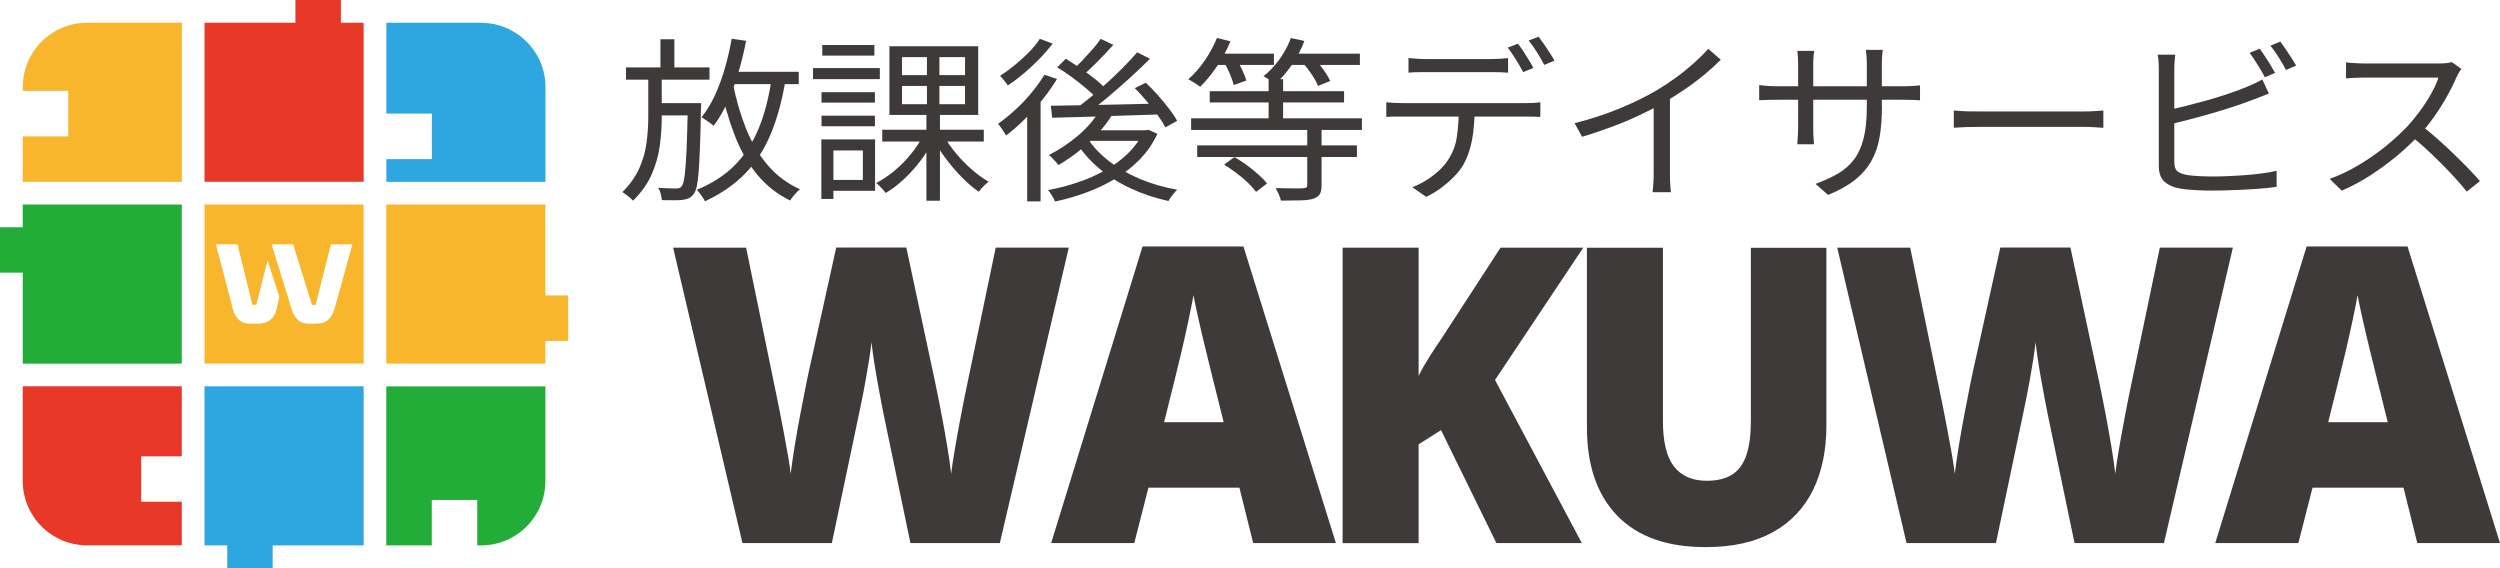
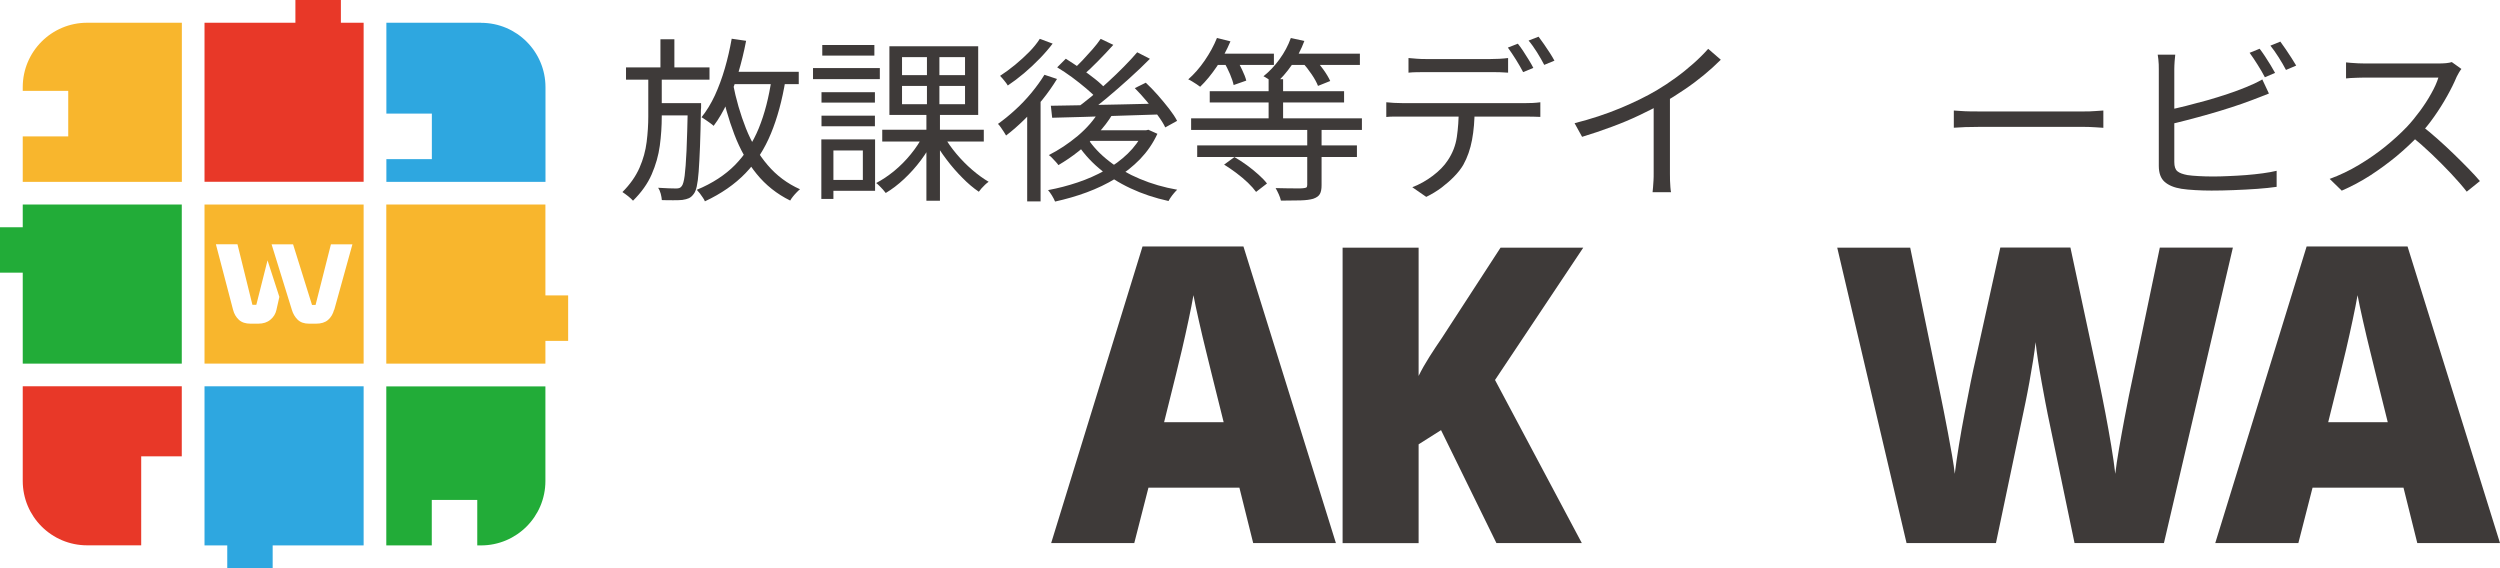
<svg xmlns="http://www.w3.org/2000/svg" id="_レイヤー_2" data-name="レイヤー 2" viewBox="0 0 321 72.95">
  <defs>
    <style>
      .cls-1 {
        fill: #3e3a39;
      }

      .cls-1, .cls-2, .cls-3, .cls-4, .cls-5 {
        stroke-width: 0px;
      }

      .cls-2 {
        fill: #22ac38;
      }

      .cls-3 {
        fill: #e83828;
      }

      .cls-4 {
        fill: #f8b62d;
      }

      .cls-5 {
        fill: #2ea7e0;
      }
    </style>
  </defs>
  <g id="logo4">
    <g>
      <g>
        <polygon class="cls-3" points="43.77 2.92 43.77 0 37.93 0 37.93 2.92 26.26 2.92 26.26 23.34 46.69 23.34 46.69 2.92 43.77 2.92" />
        <polygon class="cls-5" points="46.69 49.6 26.26 49.6 26.26 70.03 29.18 70.03 29.18 72.95 35.01 72.95 35.01 70.03 46.69 70.03 46.69 49.6" />
        <polygon class="cls-4" points="72.95 37.93 70.03 37.93 70.03 26.26 49.6 26.26 49.6 46.69 70.03 46.69 70.03 43.77 72.95 43.77 72.95 37.93" />
        <polygon class="cls-2" points="2.92 26.26 2.92 29.18 0 29.18 0 35.01 2.92 35.01 2.92 46.69 23.34 46.69 23.34 26.26 2.92 26.26" />
-         <path class="cls-3" d="M18.13,64.43v-5.84h5.21v-8.99H2.92v12.15c0,4.57,3.7,8.27,8.27,8.27h12.15v-5.6h-5.21Z" />
+         <path class="cls-3" d="M18.13,64.43v-5.84h5.21v-8.99H2.92v12.15c0,4.57,3.7,8.27,8.27,8.27h12.15h-5.21Z" />
        <path class="cls-2" d="M49.6,49.6v20.43h5.84v-5.84h5.84v5.84h.48c4.57,0,8.27-3.7,8.27-8.27v-12.15h-20.43Z" />
        <path class="cls-4" d="M11.19,2.92C6.62,2.92,2.92,6.62,2.92,11.19v.48h5.84v5.84H2.92v5.84h20.43V2.92h-12.15Z" />
        <path class="cls-5" d="M61.76,2.92h-12.15v11.67h5.84v5.84h-5.84v2.92h20.43v-12.15c0-4.57-3.7-8.27-8.27-8.27Z" />
        <path class="cls-4" d="M26.26,26.26v20.43h20.43v-20.43h-20.43ZM35.5,39.77c-.11.52-.37.94-.78,1.28-.4.34-.92.51-1.56.51h-.99c-.63,0-1.13-.16-1.49-.49-.36-.33-.62-.76-.76-1.31l-2.2-8.4h2.77l1.92,7.78h.5l1.44-5.71,1.52,4.69-.37,1.64ZM42.9,39.77c-.15.55-.41.99-.78,1.31-.37.32-.88.48-1.54.48h-.9c-.62,0-1.11-.17-1.46-.51-.35-.34-.6-.77-.75-1.28l-2.6-8.4h2.76l2.43,7.78h.46l1.97-7.78h2.76l-2.33,8.4Z" />
      </g>
      <g>
        <path class="cls-1" d="M83.23,9.42h1.74v5.54c0,1.24-.08,2.48-.25,3.74s-.52,2.48-1.04,3.68-1.32,2.32-2.4,3.39c-.16-.18-.37-.37-.63-.58-.26-.2-.5-.38-.73-.53.98-.98,1.71-2.02,2.19-3.11.48-1.09.78-2.2.92-3.32.14-1.12.21-2.22.21-3.29v-5.52ZM80.38,8.65h10.72v1.58h-10.72v-1.58ZM84.3,13.24h4.64v1.58h-4.64v-1.58ZM88.31,13.24h1.71v.47c0,.12,0,.23-.02.32-.03,1.88-.07,3.48-.12,4.78-.05,1.3-.11,2.37-.17,3.21s-.15,1.48-.25,1.93c-.1.45-.24.78-.4.97-.19.26-.39.43-.61.53-.22.1-.5.17-.83.22-.29.03-.67.04-1.15.04s-.97,0-1.49-.02c-.02-.24-.06-.51-.14-.81-.08-.3-.19-.56-.34-.77.5.03.96.05,1.39.07.43.01.73.02.91.02s.32-.02.44-.06c.11-.04.21-.12.31-.26.14-.18.27-.62.36-1.31s.17-1.76.24-3.2c.06-1.44.12-3.36.17-5.78v-.36ZM84.8,5.04h1.79v4.36h-1.79v-4.36ZM99.08,10.06l1.78.2c-.43,2.61-1.05,4.9-1.87,6.88-.81,1.97-1.9,3.68-3.27,5.1-1.37,1.42-3.11,2.63-5.21,3.61-.06-.14-.13-.29-.26-.47-.12-.18-.25-.37-.39-.55-.15-.19-.28-.34-.39-.46,2-.83,3.64-1.9,4.92-3.2,1.27-1.3,2.29-2.88,3.04-4.71.75-1.84,1.3-3.97,1.65-6.38ZM93.94,4.97l1.86.27c-.27,1.42-.61,2.8-1.01,4.14-.4,1.34-.86,2.59-1.38,3.74-.53,1.15-1.12,2.17-1.78,3.04-.11-.1-.26-.23-.45-.36-.19-.14-.38-.27-.58-.41-.2-.14-.37-.25-.52-.34.64-.8,1.21-1.73,1.71-2.8.49-1.07.92-2.23,1.28-3.47.36-1.24.65-2.51.88-3.81ZM94.1,10.67c.4,2.08.97,4.02,1.68,5.82.72,1.8,1.64,3.37,2.79,4.71,1.14,1.34,2.52,2.37,4.15,3.1-.13.1-.28.24-.45.42-.17.17-.32.35-.46.52-.14.17-.25.34-.35.51-1.71-.84-3.15-1.99-4.31-3.42-1.17-1.44-2.12-3.13-2.86-5.07-.74-1.94-1.34-4.04-1.78-6.32l1.59-.27ZM93.38,9.22h9.18v1.58h-9.18v-1.58Z" />
        <path class="cls-1" d="M104.39,8.74h8.58v1.42h-8.58v-1.42ZM105.46,17.9h1.55v7.64h-1.55v-7.64ZM105.48,11.84h6.86v1.33h-6.86v-1.33ZM105.48,14.85h6.86v1.36h-6.86v-1.36ZM105.58,5.78h6.69v1.36h-6.69v-1.36ZM106.3,17.9h6.06v6.6h-6.06v-1.4h4.49v-3.78h-4.49v-1.42ZM118.5,17.43l1.38.45c-.44.92-.98,1.82-1.64,2.7-.66.88-1.38,1.68-2.16,2.41-.78.73-1.56,1.32-2.35,1.79-.1-.14-.22-.28-.36-.44s-.29-.31-.44-.46c-.15-.15-.29-.28-.43-.38.79-.41,1.56-.93,2.33-1.56.76-.63,1.47-1.34,2.11-2.13.64-.78,1.17-1.58,1.57-2.38ZM113.28,16.66h13.04v1.51h-13.04v-1.51ZM114.2,5.94h11.4v8.82h-11.4V5.94ZM115.82,7.34v2.31h8.09v-2.31h-8.09ZM115.82,11.03v2.35h8.09v-2.35h-8.09ZM119.03,6.64h1.59v7.46h.07v11.67h-1.74v-11.67h.07v-7.46ZM121.23,17.52c.42.74.94,1.48,1.57,2.23.63.75,1.3,1.43,2.02,2.05s1.42,1.13,2.12,1.54c-.13.09-.28.21-.45.37s-.32.32-.46.47c-.13.16-.25.31-.35.44-.69-.47-1.4-1.06-2.11-1.79-.72-.72-1.4-1.5-2.03-2.34-.64-.84-1.18-1.66-1.63-2.48l1.33-.5Z" />
        <path class="cls-1" d="M134.1,9.6l1.62.54c-.55.9-1.18,1.8-1.89,2.68-.72.88-1.47,1.72-2.27,2.5-.79.78-1.59,1.48-2.38,2.08-.06-.12-.16-.27-.28-.46-.12-.19-.25-.38-.39-.58-.14-.2-.26-.35-.37-.45.74-.53,1.48-1.13,2.21-1.8.74-.67,1.42-1.39,2.07-2.17.64-.78,1.21-1.56,1.69-2.34ZM133.52,4.99l1.64.61c-.47.62-1.02,1.26-1.66,1.92-.64.66-1.31,1.29-2.01,1.88-.7.59-1.4,1.12-2.09,1.58-.07-.12-.16-.26-.28-.41s-.24-.31-.37-.46-.24-.28-.34-.37c.63-.41,1.27-.88,1.92-1.41.65-.54,1.26-1.09,1.82-1.66.56-.57,1.01-1.13,1.35-1.67ZM131.9,13.81l1.47-1.4.24.11v13.34h-1.72v-12.05ZM146.78,16.73h.36l.31-.07,1.16.52c-.56,1.22-1.31,2.3-2.22,3.25-.92.94-1.96,1.77-3.13,2.48-1.17.71-2.41,1.3-3.73,1.79s-2.67.87-4.06,1.18c-.08-.21-.21-.46-.39-.76-.18-.29-.35-.53-.51-.71,1.29-.24,2.56-.57,3.81-.99,1.25-.42,2.42-.94,3.51-1.55,1.1-.61,2.06-1.32,2.91-2.14.85-.82,1.5-1.72,1.97-2.71v-.27ZM141.18,14.19l1.67.47c-.53.89-1.18,1.73-1.93,2.53-.75.8-1.56,1.54-2.41,2.22-.85.68-1.73,1.27-2.61,1.79-.08-.12-.19-.26-.34-.42s-.3-.32-.46-.49c-.16-.17-.3-.29-.43-.38,1.29-.65,2.52-1.47,3.71-2.46,1.18-1,2.12-2.08,2.81-3.26ZM134.92,13.58c1.16-.02,2.51-.04,4.05-.07,1.54-.03,3.18-.06,4.93-.1,1.75-.04,3.49-.08,5.23-.12l-.07,1.4c-1.67.04-3.36.1-5.05.16-1.69.06-3.3.11-4.83.16-1.53.04-2.89.08-4.08.11l-.17-1.54ZM135.74,8.65l1.11-1.11c.59.38,1.23.79,1.89,1.24.67.45,1.29.91,1.87,1.37.58.46,1.04.89,1.38,1.28l-1.14,1.22c-.35-.38-.81-.81-1.38-1.29-.57-.48-1.17-.96-1.82-1.44s-1.29-.9-1.92-1.28ZM141.33,4.99l1.62.77c-.61.68-1.27,1.38-1.97,2.09-.7.72-1.35,1.33-1.95,1.84l-1.31-.7c.4-.36.83-.78,1.27-1.24.44-.47.87-.94,1.29-1.42.42-.48.77-.93,1.04-1.33ZM146.01,6.71l1.64.84c-.8.81-1.69,1.66-2.67,2.54-.97.88-1.95,1.73-2.94,2.56-.99.82-1.93,1.53-2.81,2.14l-1.23-.75c.66-.47,1.35-1,2.08-1.6s1.45-1.23,2.16-1.89c.72-.66,1.4-1.31,2.05-1.97.65-.66,1.23-1.28,1.73-1.87ZM139.61,17.72c.71,1.09,1.64,2.08,2.79,2.97,1.15.9,2.47,1.66,3.96,2.28,1.49.63,3.09,1.09,4.79,1.39-.13.12-.26.27-.41.44-.15.17-.28.35-.4.52-.12.17-.22.33-.3.49-1.74-.38-3.37-.92-4.88-1.63-1.52-.71-2.87-1.57-4.06-2.58s-2.18-2.15-2.97-3.42l1.47-.47ZM140.17,16.73h7.2v1.36h-8.46l1.26-1.36ZM145.7,11.32l1.42-.7c.52.48,1.03,1.02,1.55,1.6.52.59.99,1.17,1.44,1.74.44.57.79,1.09,1.03,1.56l-1.52.84c-.22-.47-.55-.99-.98-1.57-.42-.58-.89-1.18-1.4-1.79s-1.02-1.17-1.53-1.68Z" />
        <path class="cls-1" d="M156.28,4.88l1.71.43c-.47,1.12-1.05,2.19-1.74,3.22-.7,1.03-1.41,1.9-2.15,2.61-.11-.09-.26-.2-.45-.32-.18-.12-.37-.24-.57-.36-.19-.12-.36-.21-.51-.27.75-.66,1.46-1.46,2.11-2.41s1.18-1.91,1.58-2.91ZM152.94,15.19h21.93v1.49h-21.93v-1.49ZM153.72,18.67h20.51v1.49h-20.51v-1.49ZM155.33,11.71h17.25v1.45h-17.25v-1.45ZM155.72,6.89h7.85v1.45h-7.85v-1.45ZM157.17,7.97l1.55-.47c.26.44.52.93.77,1.47.26.54.44,1,.53,1.38l-1.62.57c-.08-.39-.24-.86-.47-1.41-.24-.55-.49-1.06-.76-1.53ZM157.17,21.14l1.33-.97c.53.3,1.06.65,1.6,1.04.53.39,1.03.79,1.48,1.2.46.41.83.79,1.1,1.15l-1.4,1.08c-.26-.36-.61-.75-1.05-1.18-.44-.42-.93-.83-1.46-1.23-.53-.4-1.07-.77-1.6-1.1ZM165.74,4.88l1.74.38c-.4,1.08-.94,2.11-1.61,3.08-.67.96-1.38,1.78-2.14,2.44-.11-.1-.26-.22-.44-.34-.19-.12-.37-.24-.56-.36s-.35-.22-.5-.29c.74-.59,1.43-1.31,2.06-2.18.63-.87,1.11-1.77,1.45-2.72ZM162.89,10.17h1.86v5.9h-1.86v-5.9ZM167.85,16.39h1.84v7.39c0,.5-.07.87-.22,1.13-.14.26-.42.46-.85.61-.4.12-.94.19-1.63.21-.68.02-1.53.03-2.52.03-.05-.24-.14-.51-.28-.82s-.27-.56-.4-.79c.55.01,1.06.03,1.53.03.47,0,.88.01,1.23.01s.59,0,.74-.02c.23-.02.38-.05.45-.1.07-.05.11-.16.11-.33v-7.37ZM165.04,6.89h9.57v1.45h-9.57v-1.45ZM167.22,8l1.5-.56c.4.44.8.93,1.2,1.49s.69,1.05.88,1.47l-1.57.63c-.16-.42-.43-.92-.81-1.48-.38-.56-.78-1.08-1.2-1.55Z" />
        <path class="cls-1" d="M177.99,13.13c.32.03.66.06,1,.08.35.02.7.03,1.08.03h15.82c.26,0,.56,0,.92-.02s.68-.05.97-.09v1.88c-.26-.01-.56-.03-.9-.03s-.67-.01-.98-.01h-16.89c-.35,0-.69.01-1.01.05v-1.88ZM180.84,7.45c.35.03.71.06,1.08.09.36.03.74.04,1.12.04h8.36c.34,0,.71-.01,1.12-.03.41-.02.79-.06,1.12-.1v1.88c-.36-.03-.73-.05-1.12-.06-.4,0-.77-.01-1.12-.01h-8.33c-.4,0-.79,0-1.17.01-.38,0-.73.03-1.05.06v-1.88ZM189.34,14.06c0,1.42-.11,2.72-.33,3.9-.22,1.18-.59,2.25-1.12,3.2-.29.5-.68,1-1.17,1.5-.49.51-1.04.98-1.64,1.44-.61.45-1.25.84-1.95,1.18l-1.79-1.24c.94-.36,1.81-.85,2.63-1.47s1.47-1.28,1.93-1.99c.61-.91,1-1.9,1.16-3s.24-2.26.24-3.51h2.03ZM194.9,5.62c.21.26.44.57.68.94.24.37.48.74.71,1.12.24.38.43.73.59,1.04l-1.31.54c-.24-.47-.55-1-.92-1.6-.37-.59-.72-1.11-1.04-1.55l1.28-.5ZM197.56,4.72c.21.27.44.59.7.97s.51.75.75,1.12c.24.37.43.7.58.98l-1.31.54c-.26-.5-.57-1.04-.93-1.62-.37-.58-.72-1.08-1.08-1.5l1.28-.5Z" />
        <path class="cls-1" d="M202.17,15.82c2.1-.53,4.04-1.17,5.85-1.92,1.8-.75,3.37-1.52,4.71-2.31.84-.5,1.66-1.04,2.45-1.62.8-.58,1.55-1.19,2.26-1.82.71-.63,1.34-1.26,1.89-1.88l1.62,1.4c-.68.68-1.41,1.34-2.2,1.99s-1.62,1.27-2.5,1.86c-.88.6-1.79,1.17-2.74,1.73-.88.5-1.88,1.01-3,1.54-1.11.53-2.3,1.03-3.55,1.49-1.26.47-2.53.9-3.82,1.29l-.97-1.76ZM212.34,12.54l2.08-.59v10.31c0,.29,0,.59.01.91s.03.61.05.88c.02.27.05.48.08.63h-2.37c.02-.15.04-.36.06-.63.02-.27.04-.56.06-.88s.02-.62.02-.91v-9.72Z" />
-         <path class="cls-1" d="M225.87,10.92c.08.01.24.03.5.06.25.02.55.05.9.07s.69.03,1.01.03h16.02c.53,0,.99-.02,1.38-.05.39-.03.67-.05.85-.07v1.92c-.15-.01-.42-.03-.82-.05-.4-.01-.87-.02-1.4-.02h-16.02c-.34,0-.68,0-1.01.01s-.63.02-.88.03c-.25.02-.42.02-.52.02v-1.97ZM232.94,6.53c-.02.1-.04.31-.07.61-.03.3-.05.65-.05,1.04v8.28c0,.27,0,.55.02.85s.03.55.05.77c.02.22.02.36.02.44h-2.13c0-.08,0-.22.02-.43s.03-.46.05-.76.03-.58.03-.87v-8.28c0-.26-.01-.53-.03-.83s-.04-.57-.07-.82h2.15ZM241.64,13.61c0,1.51-.1,2.84-.3,4s-.56,2.19-1.08,3.1c-.52.91-1.22,1.71-2.11,2.41-.89.7-2.03,1.34-3.42,1.91l-1.62-1.42c1.11-.41,2.08-.85,2.9-1.33s1.51-1.09,2.05-1.81c.55-.72.96-1.63,1.23-2.71.27-1.09.41-2.42.41-4v-5.5c0-.45-.02-.85-.05-1.19-.03-.34-.06-.56-.07-.67h2.17c-.02.1-.04.33-.07.67-.03.34-.05.74-.05,1.19v5.36Z" />
        <path class="cls-1" d="M250.87,14.19c.24.02.54.03.89.06s.74.04,1.17.05c.42,0,.86.01,1.29.01h13.24c.61,0,1.13-.01,1.57-.05.44-.03.78-.05,1.04-.07v2.22c-.24-.02-.6-.04-1.07-.07-.48-.03-.98-.05-1.51-.05h-13.26c-.66,0-1.29.01-1.89.03-.59.02-1.09.05-1.47.08v-2.22Z" />
        <path class="cls-1" d="M279.3,7.03c-.03.26-.06.55-.08.87s-.04.64-.04.96v11.94c0,.57.13.97.4,1.19.26.22.7.38,1.29.49.39.06.86.1,1.43.13.57.03,1.16.05,1.75.05.64,0,1.33-.01,2.08-.05.74-.03,1.49-.07,2.26-.13.77-.06,1.49-.14,2.16-.23s1.27-.2,1.77-.32v2.06c-.69.1-1.53.19-2.5.26s-1.97.12-3,.16c-1.02.04-1.98.06-2.86.06-.71,0-1.4-.02-2.09-.06-.69-.04-1.28-.09-1.78-.17-.94-.15-1.65-.45-2.15-.89s-.75-1.13-.75-2.05v-12.44c0-.2,0-.4-.01-.61-.01-.21-.03-.43-.05-.65-.02-.22-.05-.41-.08-.58h2.24ZM278.28,14.15c.72-.15,1.53-.33,2.4-.55.88-.22,1.77-.46,2.68-.71.91-.26,1.8-.53,2.66-.82.86-.29,1.64-.57,2.33-.86.37-.15.74-.31,1.09-.47s.7-.35,1.04-.54l.85,1.81c-.34.14-.71.28-1.12.44-.41.16-.79.31-1.15.44-.75.29-1.6.58-2.52.88-.92.3-1.88.59-2.86.87s-1.93.54-2.86.78c-.92.24-1.77.45-2.52.61v-1.88ZM290.14,6.26c.21.27.43.59.68.96.24.37.48.74.71,1.12s.43.72.59,1.02l-1.31.56c-.24-.47-.55-1-.92-1.59-.37-.6-.72-1.11-1.04-1.55l1.28-.52ZM292.8,5.35c.21.29.44.62.7.99.26.38.5.75.74,1.12.24.37.43.69.59.96l-1.31.56c-.26-.5-.57-1.04-.94-1.62-.37-.58-.72-1.08-1.06-1.5l1.28-.52Z" />
        <path class="cls-1" d="M316.04,8.86c-.08.09-.18.24-.3.44-.12.2-.22.39-.3.55-.31.74-.71,1.56-1.21,2.45-.5.9-1.05,1.78-1.67,2.66-.61.87-1.25,1.67-1.93,2.37-.88.93-1.86,1.84-2.92,2.73-1.07.88-2.19,1.7-3.36,2.46-1.18.76-2.4,1.41-3.67,1.96l-1.55-1.51c1.31-.48,2.56-1.08,3.76-1.8s2.33-1.5,3.38-2.35,1.99-1.71,2.81-2.57c.55-.59,1.09-1.25,1.63-1.98.54-.73,1.03-1.48,1.45-2.24.43-.76.74-1.45.93-2.07h-9.42c-.27,0-.58,0-.93.02s-.66.03-.94.04c-.28.02-.47.03-.57.05v-2.06c.11.01.32.03.62.06.29.02.61.04.95.06s.63.02.87.02h9.33c.4,0,.76-.01,1.07-.04.31-.03.56-.08.74-.14l1.23.88ZM310.94,16.14c.66.51,1.34,1.08,2.04,1.7s1.39,1.26,2.06,1.91c.68.66,1.31,1.28,1.89,1.88.58.6,1.08,1.13,1.49,1.62l-1.69,1.36c-.56-.72-1.24-1.5-2.03-2.34-.79-.84-1.62-1.67-2.5-2.51-.88-.84-1.76-1.61-2.64-2.32l1.38-1.29Z" />
      </g>
      <g>
-         <path class="cls-1" d="M137.23,31.8l-8.85,37.93h-11.48l-3.44-16.52c-.07-.31-.17-.84-.31-1.58-.14-.74-.29-1.59-.47-2.54-.17-.95-.33-1.89-.47-2.81-.14-.92-.24-1.71-.31-2.35-.07.64-.17,1.42-.32,2.35-.15.93-.31,1.86-.48,2.81-.17.95-.34,1.8-.49,2.54-.16.74-.27,1.27-.33,1.58l-3.47,16.52h-11.48l-8.9-37.93h9.37l3.91,19.01c.1.47.23,1.13.4,1.98s.35,1.79.54,2.8c.19,1.01.36,1.98.53,2.92.16.93.28,1.71.34,2.33.13-1.07.31-2.29.53-3.66.22-1.37.47-2.75.74-4.16.27-1.41.53-2.72.77-3.93.25-1.21.46-2.2.64-2.96l3.17-14.35h9l3.07,14.35c.16.74.37,1.73.63,2.94.25,1.22.52,2.54.79,3.96.27,1.42.52,2.81.75,4.19.23,1.37.4,2.58.52,3.62.1-.86.26-1.96.49-3.28s.46-2.61.7-3.86c.24-1.25.42-2.2.55-2.84l3.98-19.07h9.36Z" />
        <path class="cls-1" d="M160.91,69.73l-1.77-7.11h-11.68l-1.82,7.11h-10.67l11.73-38.08h12.96l11.87,38.08h-10.62ZM157.12,54.22l-1.55-6.23c-.16-.67-.4-1.64-.71-2.89s-.62-2.55-.92-3.89c-.3-1.34-.54-2.44-.7-3.31-.15.87-.36,1.93-.63,3.2s-.55,2.53-.84,3.77c-.29,1.25-.54,2.28-.75,3.11l-1.55,6.23h7.64Z" />
        <path class="cls-1" d="M203.1,69.73h-10.96l-7.11-14.5-2.88,1.82v12.69h-9.76V31.8h9.76v16.47c.41-.83.88-1.66,1.41-2.49.53-.83,1.05-1.62,1.56-2.36l7.55-11.62h10.62l-11.33,16.99,11.14,20.93Z" />
-         <path class="cls-1" d="M234.51,31.8v22.83c0,3.18-.57,5.95-1.72,8.29-1.15,2.34-2.87,4.15-5.16,5.42-2.3,1.27-5.17,1.91-8.63,1.91-4.95,0-8.73-1.34-11.33-4.02-2.6-2.68-3.91-6.47-3.91-11.36v-23.06h9.76v22.26c0,2.68.48,4.63,1.43,5.84.95,1.21,2.35,1.82,4.2,1.82,1.33,0,2.41-.26,3.25-.79.84-.53,1.45-1.36,1.83-2.5.39-1.14.58-2.61.58-4.41v-22.21h9.71Z" />
        <path class="cls-1" d="M286.7,31.8l-8.85,37.93h-11.48l-3.44-16.52c-.07-.31-.17-.84-.31-1.58-.14-.74-.29-1.59-.47-2.54-.17-.95-.33-1.89-.47-2.81-.14-.92-.24-1.71-.31-2.35-.07.64-.17,1.42-.32,2.35-.15.93-.31,1.86-.48,2.81-.17.95-.34,1.8-.49,2.54-.16.74-.27,1.27-.33,1.58l-3.47,16.52h-11.48l-8.9-37.93h9.37l3.91,19.01c.1.47.23,1.13.4,1.98s.35,1.79.54,2.8.36,1.98.53,2.92c.16.93.28,1.71.34,2.33.13-1.07.31-2.29.53-3.66.22-1.37.47-2.75.74-4.16.27-1.41.53-2.72.77-3.93.25-1.21.46-2.2.64-2.96l3.17-14.35h9l3.07,14.35c.16.74.37,1.73.63,2.94.25,1.22.52,2.54.79,3.96.27,1.42.52,2.81.75,4.19.23,1.37.4,2.58.52,3.62.1-.86.26-1.96.49-3.28s.46-2.61.7-3.86c.24-1.25.42-2.2.55-2.84l3.98-19.07h9.36Z" />
        <path class="cls-1" d="M310.38,69.73l-1.77-7.11h-11.68l-1.82,7.11h-10.67l11.73-38.08h12.96l11.87,38.08h-10.62ZM306.59,54.22l-1.55-6.23c-.16-.67-.4-1.64-.71-2.89-.31-1.25-.62-2.55-.92-3.89-.3-1.34-.54-2.44-.7-3.31-.15.87-.36,1.93-.63,3.2s-.55,2.53-.84,3.77c-.29,1.25-.54,2.28-.75,3.11l-1.55,6.23h7.64Z" />
      </g>
    </g>
  </g>
</svg>